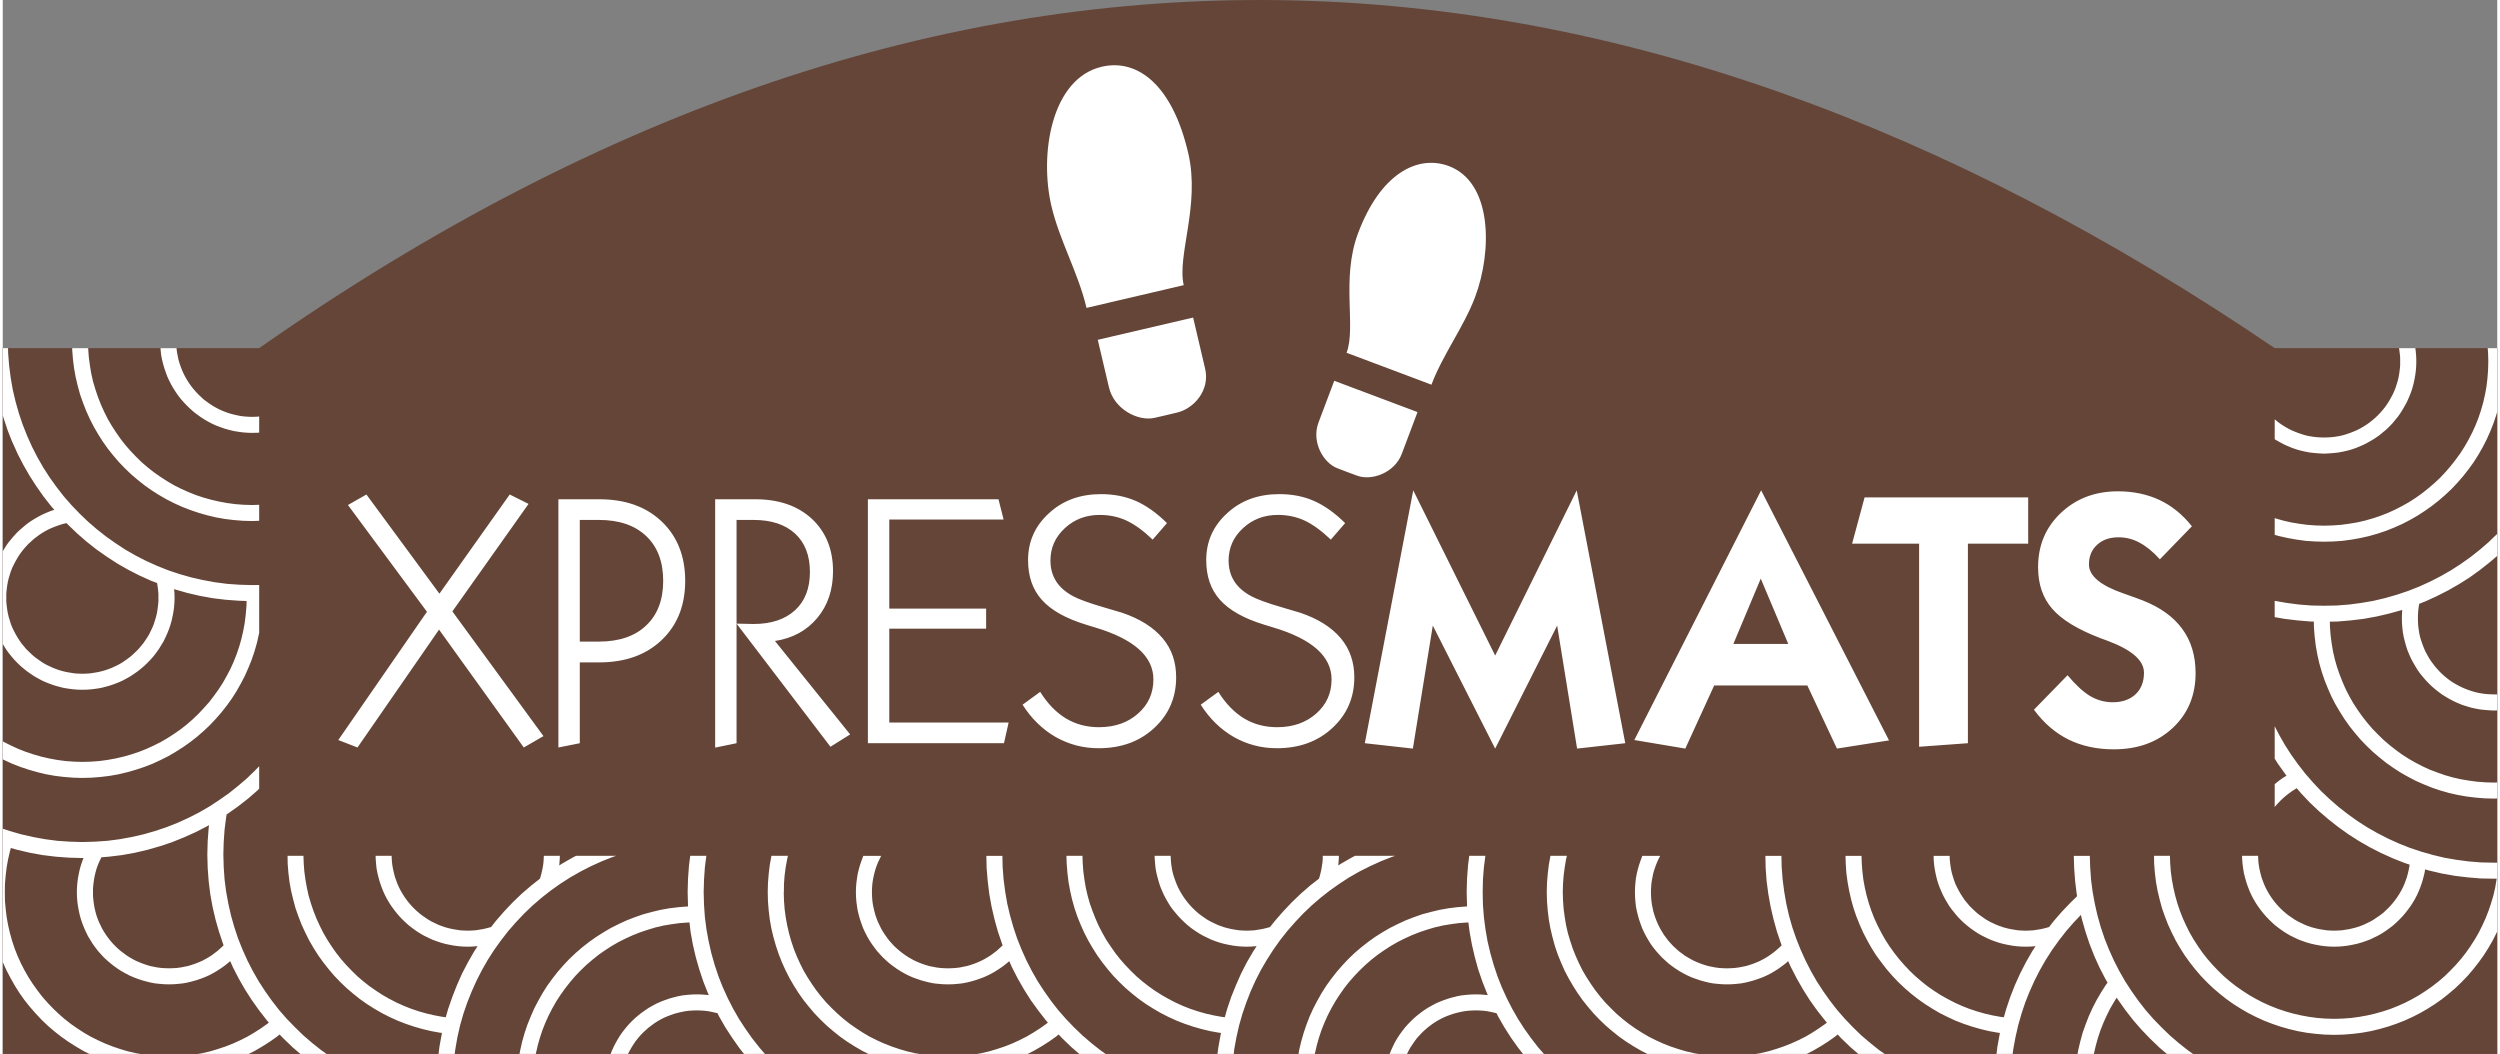
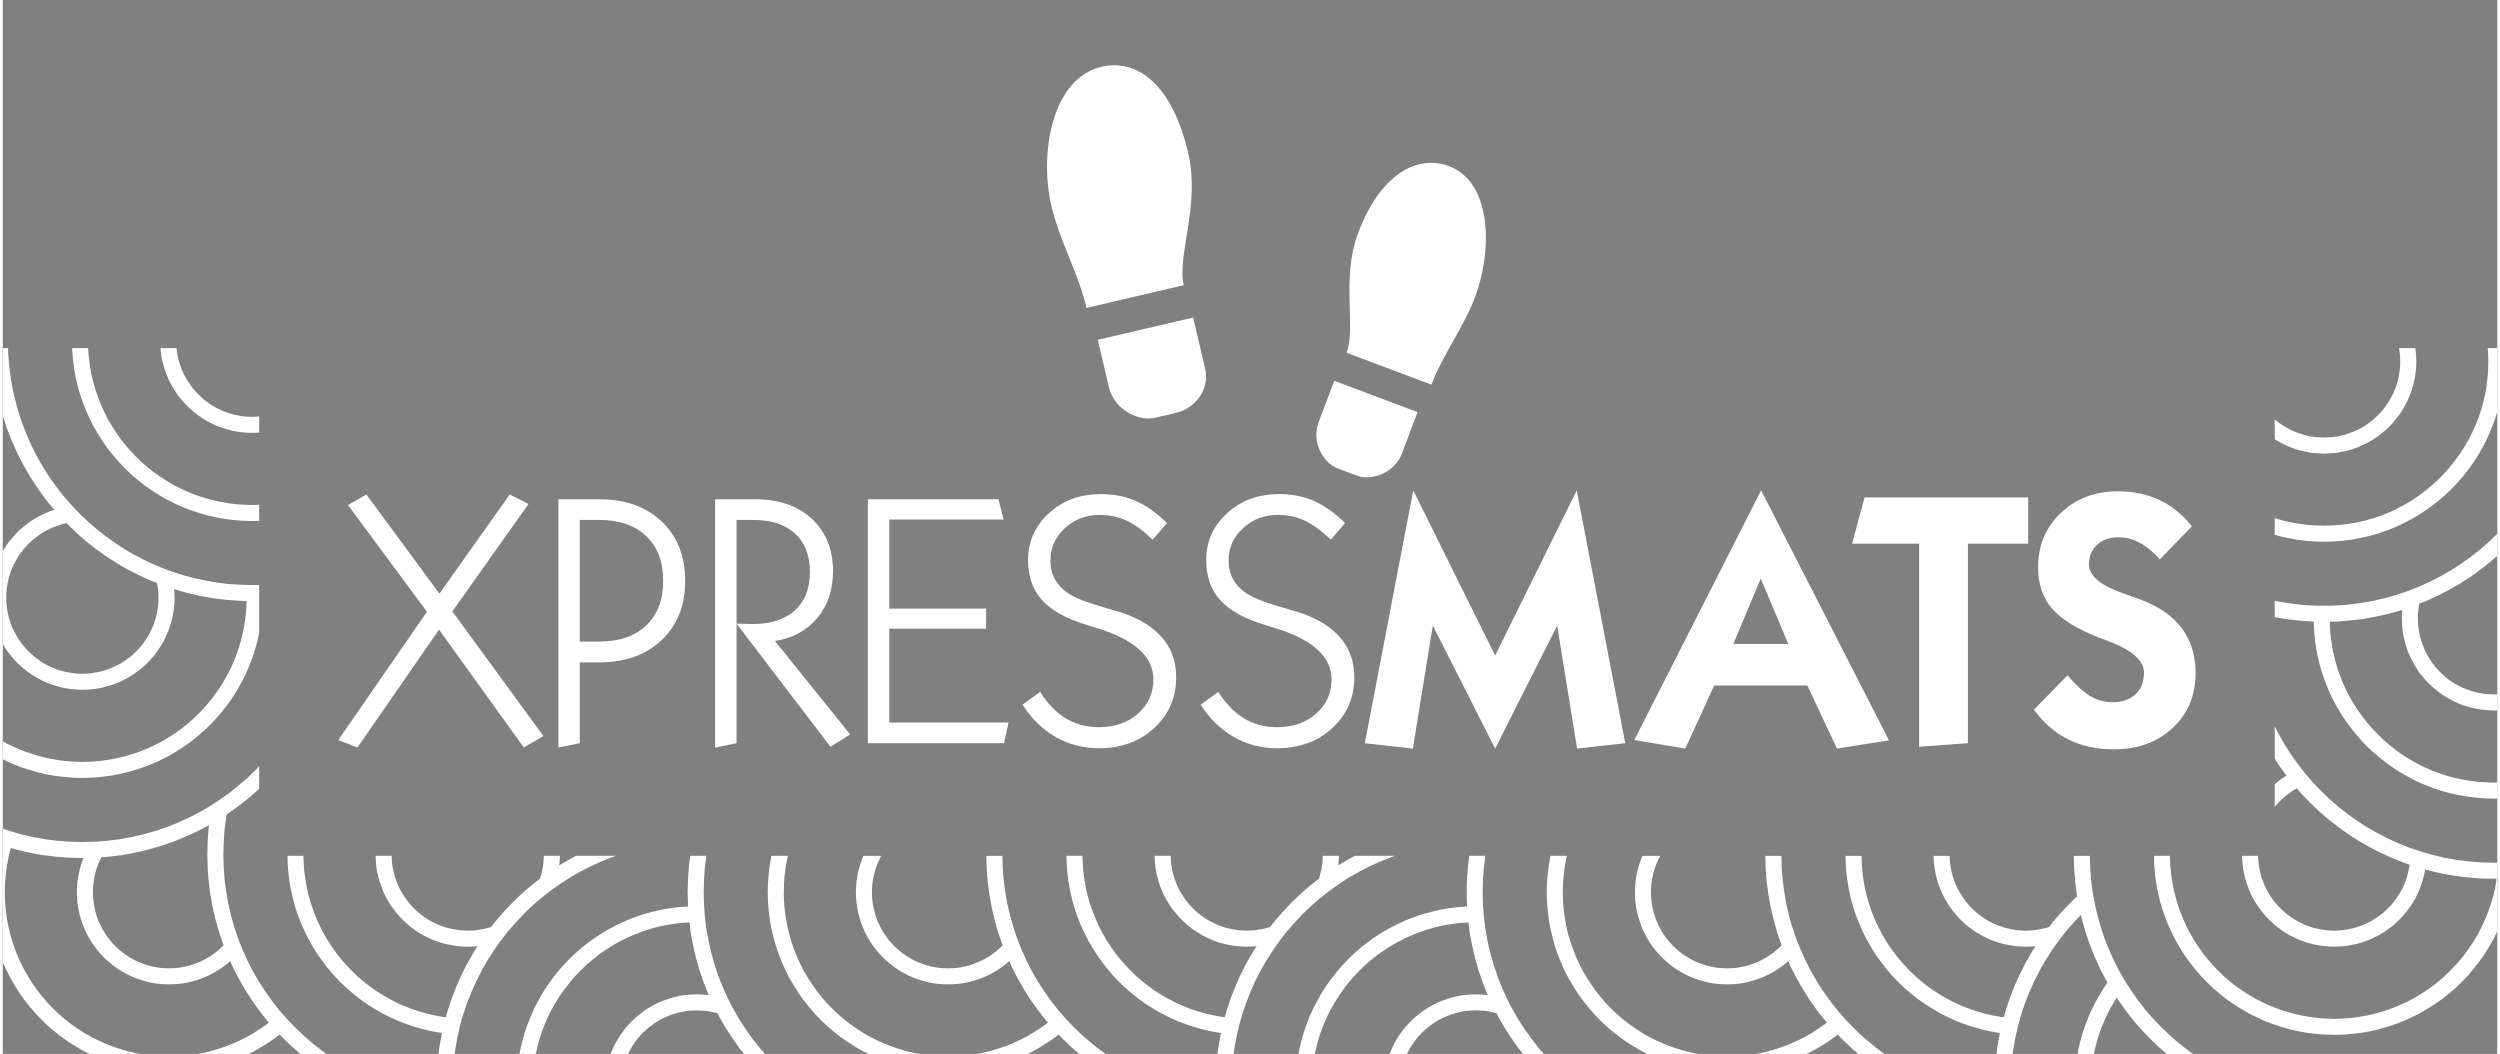
<svg xmlns="http://www.w3.org/2000/svg" xml:space="preserve" width="204px" height="86px" version="1.1" shape-rendering="geometricPrecision" text-rendering="geometricPrecision" image-rendering="optimizeQuality" fill-rule="evenodd" clip-rule="evenodd" viewBox="0 0 2040000 861900">
  <rect x="0" y="0" width="2040000" height="861900" fill="#808080" stroke="none" />
  <g id="Layer_x0020_1">
-     <path fill="#644537" d="M0 861900c680000,0 1360000,0 2040000,0 0,-192400 0,-384800 0,-577200 -60700,0 -121400,0 -182000,0 -534100,-362700 -1082700,-396100 -1648300,0 -69900,0 -139800,0 -209700,0 0,192400 0,384800 0,577200z" />
    <g>
      <path fill="white" d="M70800 861900l41800 0 -3700 -600 -6500 -1500 -6400 -1900 -6200 -2100 -6100 -2400 -5900 -2700 -5800 -2900 -5700 -3300 -5400 -3500 -5300 -3700 -5100 -4000 -4800 -4200 -4700 -4500 -4400 -4600 -4300 -4900 -3900 -5100 -3800 -5300 -3500 -5400 -3200 -5600 -3000 -5800 -2700 -6000 -2400 -6000 -2100 -6300 -1800 -6400 -1500 -6500 -1200 -6600 -800 -6700 -600 -6800 -100 -6900 100 -7000 600 -6800 800 -6700 1200 -6600 1500 -6500 700 -2600 5300 1500 10300 2400 10500 1900 10700 1300 10800 800 10900 300 900 0 -800 2100 -1200 3500 -1000 3500 -800 3700 -700 3700 -500 3800 -300 3800 -100 3900 100 3800 300 3800 500 3800 700 3700 800 3700 1000 3500 1200 3500 1400 3500 1500 3300 1600 3300 1900 3100 1900 3100 2100 2900 2200 2900 2400 2700 2500 2700 2600 2400 2800 2400 2800 2200 2900 2100 3100 2000 3200 1800 3200 1700 3400 1500 3400 1300 3500 1200 3600 1000 3600 900 3700 700 3800 400 3800 300 3900 100 3800 -100 3900 -300 3700 -400 3800 -700 3600 -900 3600 -1000 3500 -1200 3400 -1300 3400 -1500 3200 -1700 3100 -1800 3100 -2000 3000 -2100 2800 -2200 2100 -1800 2300 5200 4700 9100 5100 8900 5600 8700 5900 8300 6300 8100 1700 2000 -1300 1000 -5200 3700 -5500 3500 -5600 3300 -5800 2900 -5900 2700 -6100 2400 -6300 2100 -6300 1900 -6500 1500 -3700 600 41800 0 5100 -2600 6100 -3600 6000 -3800 5800 -4100 2200 -1800 3300 3400 7400 7100 6300 5400 21400 0 -4100 -2900 -7600 -6000 -7200 -6200 -6900 -6700 -6700 -6900 -6300 -7200 -5900 -7600 -5600 -7900 -5200 -8000 -4800 -8400 -4400 -8600 -4000 -8900 -3600 -9000 -3100 -9300 -2700 -9500 -2200 -9700 -1800 -9800 -1300 -10000 -700 -10200 -300 -10300 0 0 0 0 300 -10300 700 -10100 1300 -10000 400 -2400 1100 -700 8300 -5900 8100 -6300 7700 -6700 1400 -1400 0 -18400 -3300 3400 -6900 6700 -7300 6200 -7500 6000 -7900 5500 -8100 5300 -8300 4800 -8700 4400 -8800 4000 -9100 3600 -9300 3100 -9400 2700 -9700 2200 -9800 1800 -10000 1300 -10200 700 -10300 300 0 0 0 0 -10300 -300 -10200 -700 -9900 -1300 -9900 -1800 -9700 -2200 -9400 -2700 -5700 -1900 0 109000 100 300 3000 6600 3300 6300 3500 6200 3800 6000 4100 5800 4400 5500 4700 5400 4800 5100 5100 4900 5400 4600 5600 4400 5800 4100 6000 3800 6100 3600 5100 2600zm285600 0l13200 0 500 -3800 1700 -9800 2200 -9700 2700 -9500 3200 -9300 3600 -9000 4000 -8900 4400 -8600 4800 -8400 5200 -8100 5600 -7800 5900 -7600 6300 -7200 6600 -7000 6900 -6600 7300 -6300 7500 -5900 7900 -5600 8100 -5200 8400 -4800 8600 -4400 8800 -4000 9100 -3600 2700 -900 -32800 0 -2700 1400 -8900 5100 -2100 1400 100 -1300 300 -3800 100 -2800 -13100 0 -100 2200 -200 3100 -400 3100 -600 3100 -700 3000 -800 3000 -400 1200 -7100 5600 -7800 6700 -7400 7100 -7000 7400 -6700 7700 -3900 5000 -600 200 -3000 800 -3000 700 -3000 500 -3200 500 -3100 200 -3200 100 0 0 -3300 -100 -3100 -200 -3100 -500 -3100 -500 -3000 -700 -3000 -800 -2900 -1000 -2800 -1100 -2700 -1300 -2700 -1300 -2600 -1500 -2500 -1700 -2500 -1700 -2300 -1800 -2300 -2000 -2200 -2100 -2000 -2100 -2000 -2300 -1800 -2300 -1800 -2500 -1600 -2500 -1500 -2600 -1400 -2700 -1200 -2700 -1100 -2900 -1000 -2800 -800 -3000 -700 -3000 -600 -3100 -400 -3100 -200 -3100 -100 -2200 -13100 0 100 2800 300 3800 400 3800 700 3700 900 3600 1000 3600 1200 3500 1300 3400 1500 3400 1700 3300 1800 3100 2000 3100 2100 2900 2200 2800 2400 2800 2500 2600 2600 2500 2700 2400 2900 2200 2900 2100 3100 2000 3100 1800 3300 1600 3300 1600 3500 1300 3500 1200 3500 1000 3700 800 3700 700 3800 500 3800 300 3900 100 0 0 3800 -100 3800 -300 400 0 -2800 4300 -5100 8900 -4800 9200 -4200 9500 -3800 9700 -3400 9800 -1900 6700 -2500 -300 -6600 -1200 -6500 -1500 -6400 -1800 -6200 -2100 -6100 -2400 -6000 -2700 -5800 -3000 -5600 -3200 -5400 -3500 -5300 -3700 -5100 -4000 -4900 -4200 -4600 -4500 -4500 -4700 -4200 -4800 -4000 -5100 -3700 -5300 -3500 -5400 -3300 -5700 -2900 -5800 -2700 -5900 -2400 -6100 -2100 -6200 -1900 -6400 -1400 -6500 -1200 -6600 -900 -6700 -500 -6800 -200 -5900 -13000 0 100 6500 600 7500 900 7400 1300 7200 1700 7100 1900 7100 2400 6800 2600 6700 3000 6500 3200 6400 3600 6200 3800 6000 4100 5700 4400 5600 4600 5400 4900 5100 5100 4900 5400 4600 5500 4400 5800 4100 6000 3800 6200 3600 6300 3200 6600 3000 6700 2600 6800 2300 7000 2000 7200 1700 7200 1300 1400 100 -200 900 -1900 10500 -700 5800zm66200 0l13300 0 100 -400 1500 -6500 1800 -6400 2100 -6300 2400 -6000 2700 -6000 3000 -5800 3200 -5600 3500 -5400 3800 -5300 4000 -5100 4200 -4900 4400 -4600 4700 -4500 4900 -4200 5000 -4000 5300 -3700 5400 -3500 5700 -3300 5800 -2900 5900 -2700 6100 -2400 6300 -2100 6300 -1900 6500 -1500 6600 -1100 6700 -900 6900 -500 900 0 900 7700 1900 10500 2400 10300 2900 10100 3300 9900 3800 9600 600 1300 -2100 -200 -3800 -300 -3900 -100 0 0 0 0 -3800 100 -3900 300 -3700 400 -3800 700 -3600 900 -3600 1000 -3500 1200 -3400 1300 -3400 1500 -3200 1700 -3200 1800 -3000 2000 -3000 2100 -2800 2200 -2800 2400 -2600 2500 -2500 2600 -2300 2700 -2300 2900 -2100 2900 -1900 3100 -1800 3100 -1700 3300 -1500 3300 -1100 2700 14200 0 200 -300 1400 -2700 1500 -2600 1600 -2500 1700 -2500 1900 -2400 1900 -2200 2100 -2200 2200 -2000 2200 -2000 2400 -1800 2400 -1800 2500 -1600 2600 -1500 2700 -1400 2800 -1200 2800 -1100 2900 -1000 2900 -800 3100 -700 3000 -600 3100 -400 3200 -200 3200 -100 0 0 0 0 3200 100 3200 200 3100 400 3100 600 3000 700 1300 300 1300 2600 5100 8900 5600 8600 5900 8400 3800 4800 17100 0 -4400 -5100 -6000 -7600 -5500 -7800 -5300 -8100 -4800 -8400 -4400 -8600 -4000 -8800 -3600 -9100 -3100 -9300 -2700 -9500 -2200 -9700 -1800 -9800 -1300 -10000 -700 -10100 -300 -10300 0 0 0 0 300 -10400 700 -10100 1200 -9300 -13200 0 -1000 8000 -800 10800 -300 11000 0 0 0 0 300 10900 0 700 -400 0 -7400 600 -7400 900 -7300 1300 -7100 1700 -7000 1900 -6900 2400 -6700 2600 -6500 3000 -6400 3200 -6100 3600 -6000 3800 -5800 4100 -5600 4400 -5300 4600 -5200 4900 -4800 5100 -4700 5400 -4300 5500 -4200 5800 -3800 6000 -3500 6200 -3300 6300 -2900 6600 -2700 6700 -2300 6800 -2000 7000 -1600 7100 -600 3100zm285300 0l41800 0 -3700 -600 -6500 -1500 -6400 -1900 -6200 -2100 -6100 -2400 -6000 -2700 -5800 -2900 -5600 -3300 -5400 -3500 -5300 -3700 -5100 -4000 -4800 -4200 -4700 -4500 -4500 -4600 -4200 -4900 -4000 -5100 -3700 -5300 -3500 -5400 -3300 -5600 -2900 -5800 -2700 -6000 -2400 -6000 -2100 -6300 -1800 -6400 -1500 -6500 -1200 -6600 -900 -6700 -500 -6800 -200 -6900 100 0 100 -7000 500 -6800 900 -6700 1200 -6600 600 -2700 -13500 0 0 100 -1300 7200 -900 7400 -600 7500 -200 7600 0 0 200 7500 600 7500 900 7400 1300 7300 1700 7100 2000 7000 2300 6800 2600 6700 3000 6600 3200 6300 3600 6200 3800 6000 4100 5800 4400 5500 4600 5400 4900 5100 5100 4900 5400 4600 5500 4400 5800 4100 6000 3800 6200 3600 5100 2600zm88600 0l41700 0 5100 -2600 6200 -3600 6000 -3800 5800 -4100 2200 -1800 3200 3400 7400 7100 6300 5400 21500 0 -4100 -2900 -7600 -6000 -7200 -6200 -7000 -6700 -6600 -6900 -6300 -7200 -5900 -7600 -5600 -7900 -5200 -8000 -4800 -8400 -4400 -8600 -4000 -8900 -3600 -9000 -3100 -9300 -2700 -9500 -2300 -9700 -1700 -9800 -1300 -10000 -800 -10200 -200 -9200 -13100 0 200 9900 900 10800 1300 10600 1900 10500 2400 10300 2800 10100 3400 9900 400 1000 -600 700 -2200 2000 -2200 2000 -2400 1800 -2400 1800 -2600 1600 -2600 1500 -2700 1400 -2700 1200 -2800 1100 -2900 1000 -3000 900 -3000 600 -3000 600 -3100 400 -3200 200 -3200 100 0 0 -3300 -100 -3100 -200 -3100 -400 -3100 -600 -3000 -600 -3000 -900 -2900 -1000 -2800 -1100 -2700 -1200 -2700 -1400 -2600 -1500 -2500 -1600 -2500 -1800 -2300 -1800 -2300 -2000 -2200 -2000 -2000 -2200 -2000 -2200 -1800 -2400 -1700 -2400 -1700 -2600 -1500 -2600 -1300 -2700 -1300 -2700 -1100 -2800 -1000 -2900 -800 -3000 -700 -3000 -600 -3000 -400 -3200 -200 -3100 -100 -3200 0 0 100 -3300 200 -3100 400 -3100 600 -3100 700 -3000 800 -3000 1000 -2900 1100 -2800 1300 -2700 1300 -2700 100 -100 -14600 0 -200 400 -1300 3500 -1200 3500 -1000 3500 -900 3700 -600 3700 -500 3800 -300 3800 -100 3900 0 0 100 3800 300 3800 500 3800 600 3700 900 3700 1000 3500 1200 3500 1300 3500 1500 3300 1700 3300 1800 3100 2000 3100 2100 2900 2200 2900 2400 2700 2500 2700 2600 2400 2700 2400 2900 2200 2900 2100 3100 2000 3100 1800 3300 1700 3300 1500 3500 1300 3500 1200 3600 1000 3600 900 3700 700 3800 400 3800 300 3900 100 3800 -100 3800 -300 3800 -400 3700 -700 3700 -900 3500 -1000 3500 -1200 3500 -1300 3300 -1500 3300 -1700 3100 -1800 3100 -2000 3000 -2100 2800 -2200 2100 -1800 2300 5200 4700 9100 5100 8900 5500 8700 6000 8300 6300 8100 1700 2000 -1300 1000 -5200 3700 -5500 3500 -5600 3300 -5800 2900 -5900 2700 -6100 2400 -6300 2100 -6400 1900 -6500 1500 -3600 600zm196900 0l13300 0 400 -3800 1800 -9800 2200 -9700 2700 -9500 3200 -9300 3500 -9000 4000 -8900 4400 -8600 4900 -8400 5200 -8100 5500 -7800 6000 -7600 6300 -7200 6600 -7000 6900 -6600 7300 -6300 7500 -5900 7900 -5600 8000 -5200 8400 -4800 8700 -4400 8800 -4000 9100 -3600 2700 -900 -32800 0 -2700 1400 -8900 5100 -2200 1400 200 -1300 300 -3800 100 -2800 -13200 0 0 2200 -200 3100 -500 3100 -500 3100 -700 3000 -800 3000 -400 1200 900 -700 -8100 6300 -7700 6700 -7400 7100 -7000 7400 -6700 7700 -4000 5000 -500 200 -3000 800 -3000 700 -3100 500 -3100 500 -3100 200 -3300 100 0 0 -3200 -100 -3200 -200 -3100 -500 -3000 -500 -3000 -700 -3000 -800 -2900 -1000 -2800 -1100 -2700 -1300 -2700 -1300 -2700 -1500 -2500 -1700 -2400 -1700 -2400 -1800 -2200 -2000 -2200 -2100 -2000 -2100 -2000 -2300 -1800 -2300 -1800 -2500 -1600 -2500 -1500 -2600 -1400 -2700 -1200 -2700 -1100 -2900 -1000 -2800 -900 -3000 -700 -3000 -500 -3100 -400 -3100 -200 -3100 -100 -2200 -13100 0 100 2800 300 3800 400 3800 700 3700 900 3600 1000 3600 1100 3500 1400 3400 1500 3400 1700 3300 1800 3100 1900 3100 2100 2900 2300 2800 2400 2800 2500 2600 2600 2500 2700 2400 2800 2200 3000 2100 3100 2000 3100 1800 3300 1600 3300 1600 3400 1300 3500 1200 3600 1000 3700 800 3700 700 3800 500 3800 300 3800 100 0 0 3900 -100 3800 -300 400 0 -2800 4300 -5200 8900 -4700 9200 -4200 9500 -3900 9700 -3300 9800 -1900 6700 -2500 -300 -6600 -1200 -6600 -1500 -6300 -1800 -6300 -2100 -6100 -2400 -5900 -2700 -5800 -3000 -5600 -3200 -5500 -3500 -5200 -3700 -5100 -4000 -4900 -4200 -4600 -4500 -4500 -4700 -4200 -4800 -4000 -5100 -3700 -5300 -3600 -5400 -3200 -5700 -3000 -5800 -2600 -5900 -2400 -6100 -2200 -6200 -1800 -6400 -1500 -6500 -1100 -6600 -900 -6700 -500 -6800 -200 -5900 -13100 0 200 6500 600 7500 900 7400 1300 7200 1600 7100 2000 7100 2300 6800 2700 6700 2900 6500 3300 6400 3600 6200 3800 6000 4100 5700 4400 5600 4600 5400 4900 5100 5100 4900 5400 4600 5500 4400 5800 4100 6000 3800 6200 3600 6300 3200 6600 3000 6700 2600 6800 2300 7000 2000 7100 1700 7300 1300 1400 100 -200 900 -1900 10500 -800 5800zm66300 0l13300 0 100 -400 1500 -6500 1800 -6400 2100 -6300 2400 -6000 2700 -6000 3000 -5800 3200 -5600 3500 -5400 3700 -5300 4000 -5100 4300 -4900 4400 -4600 4700 -4500 4800 -4200 5100 -4000 5300 -3700 5400 -3500 5700 -3300 5800 -2900 5900 -2700 6100 -2400 6200 -2100 6400 -1900 6500 -1500 6600 -1100 6700 -900 6800 -500 900 0 1000 7700 1900 10500 2400 10300 2800 10100 3400 9900 3800 9600 600 1300 -2100 -200 -3900 -300 -3800 -100 0 0 0 0 -3900 100 -3800 300 -3800 400 -3700 700 -3600 900 -3600 1000 -3500 1200 -3400 1300 -3400 1500 -3200 1700 -3200 1800 -3100 2000 -2900 2100 -2800 2200 -2800 2400 -2600 2500 -2500 2600 -2400 2700 -2200 2900 -2100 2900 -2000 3100 -1800 3100 -1600 3300 -1500 3300 -1100 2700 14200 0 200 -300 1300 -2700 1500 -2600 1700 -2500 1700 -2500 1800 -2400 2000 -2200 2100 -2200 2100 -2000 2300 -2000 2300 -1800 2500 -1800 2500 -1600 2600 -1500 2700 -1400 2700 -1200 2900 -1100 2900 -1000 2900 -800 3000 -700 3100 -600 3100 -400 3100 -200 3300 -100 0 0 0 0 3200 100 3200 200 3100 400 3000 600 3100 700 1300 300 1300 2600 5100 8900 5500 8600 6000 8400 3800 4800 17100 0 -4500 -5100 -5900 -7600 -5600 -7800 -5200 -8100 -4800 -8400 -4400 -8600 -4000 -8800 -3600 -9100 -3100 -9300 -2700 -9500 -2300 -9700 -1700 -9800 -1300 -10000 -800 -10100 -200 -10300 0 0 0 0 200 -10400 800 -10100 1200 -9300 -13200 0 -1000 8000 -800 10800 -300 11000 0 0 0 0 300 10900 0 700 -400 0 -7500 600 -7300 900 -7300 1300 -7100 1700 -7100 1900 -6800 2400 -6700 2600 -6500 3000 -6400 3200 -6200 3600 -6000 3800 -5700 4100 -5600 4400 -5400 4600 -5100 4900 -4800 5100 -4700 5400 -4300 5500 -4200 5800 -3800 6000 -3500 6200 -3300 6300 -3000 6600 -2600 6700 -2300 6800 -2000 7000 -1700 7100 -500 3100zm285300 0l41700 0 -3600 -600 -6500 -1500 -6400 -1900 -6300 -2100 -6100 -2400 -5900 -2700 -5800 -2900 -5600 -3300 -5500 -3500 -5200 -3700 -5100 -4000 -4900 -4200 -4600 -4500 -4500 -4600 -4200 -4900 -4000 -5100 -3700 -5300 -3500 -5400 -3300 -5600 -2900 -5800 -2700 -6000 -2400 -6000 -2100 -6300 -1900 -6400 -1500 -6500 -1100 -6600 -900 -6700 -500 -6800 -200 -6900 0 0 200 -7000 500 -6800 900 -6700 1100 -6600 700 -2700 -13500 0 0 100 -1300 7200 -900 7400 -600 7500 -200 7600 0 0 200 7500 600 7500 900 7400 1300 7300 1700 7100 1900 7000 2300 6800 2700 6700 2900 6600 3300 6300 3600 6200 3800 6000 4100 5800 4400 5500 4600 5400 4900 5100 5100 4900 5400 4600 5500 4400 5800 4100 6000 3800 6200 3600 5100 2600zm88500 0l41800 0 5100 -2600 6200 -3600 6000 -3800 5800 -4100 2200 -1800 3200 3400 7400 7100 6300 5400 21500 0 -4200 -2900 -7500 -6000 -7300 -6200 -6900 -6700 -6600 -6900 -6300 -7200 -5900 -7600 -5600 -7900 -5200 -8000 -4800 -8400 -4400 -8600 -4000 -8900 -3600 -9000 -3200 -9300 -2700 -9500 -2200 -9700 -1700 -9800 -1300 -10000 -800 -10200 -200 -9200 -13100 0 200 9900 800 10800 1400 10600 1900 10500 2400 10300 2800 10100 3400 9900 400 1000 -600 700 -2200 2000 -2300 2000 -2300 1800 -2500 1800 -2500 1600 -2600 1500 -2700 1400 -2700 1200 -2800 1100 -2900 1000 -3000 900 -3000 600 -3100 600 -3100 400 -3100 200 -3300 100 0 0 -3200 -100 -3200 -200 -3100 -400 -3000 -600 -3000 -600 -3000 -900 -2900 -1000 -2800 -1100 -2700 -1200 -2700 -1400 -2600 -1500 -2600 -1600 -2400 -1800 -2400 -1800 -2200 -2000 -2200 -2000 -2000 -2200 -2000 -2200 -1800 -2400 -1800 -2400 -1600 -2600 -1500 -2600 -1400 -2700 -1200 -2700 -1100 -2800 -1000 -2900 -900 -3000 -600 -3000 -600 -3000 -400 -3200 -200 -3100 -100 -3200 0 0 100 -3300 200 -3100 400 -3100 600 -3100 600 -3000 900 -3000 1000 -2900 1100 -2800 1200 -2700 1400 -2700 0 -100 -14500 0 -200 400 -1300 3500 -1200 3500 -1000 3500 -900 3700 -700 3700 -400 3800 -300 3800 -100 3900 0 0 100 3800 300 3800 400 3800 700 3700 900 3700 1000 3500 1200 3500 1300 3500 1500 3300 1700 3300 1800 3100 1900 3100 2100 2900 2300 2900 2400 2700 2500 2700 2600 2400 2700 2400 2800 2200 3000 2100 3100 2000 3100 1800 3300 1700 3300 1500 3500 1300 3500 1200 3500 1000 3700 900 3700 700 3800 400 3800 300 3800 100 0 0 3900 -100 3800 -300 3800 -400 3700 -700 3600 -900 3600 -1000 3500 -1200 3500 -1300 3300 -1500 3300 -1700 3100 -1800 3100 -2000 2900 -2100 2900 -2200 2000 -1800 2400 5200 4700 9100 5100 8900 5500 8700 5900 8300 6400 8100 1700 2000 -1300 1000 -5300 3700 -5400 3500 -5600 3300 -5800 2900 -6000 2700 -6100 2400 -6200 2100 -6400 1900 -6500 1500 -3700 600zm197000 0l13200 0 500 -3800 1800 -9800 2200 -9700 2700 -9500 3100 -9300 3600 -9000 4000 -8900 4400 -8600 4800 -8400 5200 -8100 5600 -7800 5900 -7600 6300 -7200 5700 -6000 900 3800 2900 10100 3300 9900 3800 9700 4300 9500 4700 9100 1900 3300 -1800 2500 -3800 6000 -3600 6200 -3200 6300 -3000 6600 -2600 6700 -2400 6800 -1900 7000 -1700 7100 -500 3100 13300 0 100 -400 1500 -6500 1800 -6400 2100 -6300 2400 -6000 2700 -6000 2900 -5800 3300 -5600 1900 -3000 1300 2000 5900 8300 6300 8100 6700 7700 7100 7400 7400 7100 6300 5400 21400 0 -4100 -2900 -7600 -6000 -7200 -6200 -6900 -6700 -6700 -6900 -6300 -7200 -5900 -7600 -5600 -7900 -5200 -8000 -4800 -8400 -4400 -8600 -4000 -8900 -3600 -9000 -3100 -9300 -2700 -9500 -2200 -9700 -1800 -9800 -1300 -10000 -700 -10200 -300 -9200 -13100 0 300 9900 800 10800 1300 10600 300 1700 -5200 5100 -7100 7400 -6700 7700 -3900 5000 -600 200 -2900 800 -3000 700 -3100 500 -3100 500 -3200 200 -3200 100 0 0 -3200 -100 -3200 -200 -3100 -500 -3000 -500 -3100 -700 -2900 -800 -2900 -1000 -2800 -1100 -2800 -1300 -2700 -1300 -2600 -1500 -2500 -1700 -2400 -1700 -2400 -1800 -2200 -2000 -2200 -2100 -2100 -2100 -1900 -2300 -1900 -2300 -1700 -2500 -1600 -2500 -1500 -2600 -1400 -2700 -1300 -2700 -1100 -2900 -900 -2800 -900 -3000 -700 -3000 -500 -3100 -400 -3100 -300 -3100 0 -2200 -13100 0 0 2800 300 3800 500 3800 700 3700 800 3600 1000 3600 1200 3500 1400 3400 1500 3400 1700 3300 1800 3100 1900 3100 2100 2900 2300 2800 2300 2800 2500 2600 2600 2500 2800 2400 2800 2200 3000 2100 3000 2000 3200 1800 3200 1600 3400 1600 3400 1300 3500 1200 3600 1000 3600 800 3800 700 3700 500 3900 300 3800 100 0 0 3900 -100 3800 -300 300 0 -2800 4300 -5100 8900 -4700 9200 -4300 9500 -3800 9700 -3300 9800 -1900 6700 -2600 -300 -6600 -1200 -6500 -1500 -6300 -1800 -6300 -2100 -6100 -2400 -5900 -2700 -5800 -3000 -5700 -3200 -5400 -3500 -5300 -3700 -5000 -4000 -4900 -4200 -4700 -4500 -4400 -4700 -4200 -4800 -4000 -5100 -3800 -5300 -3500 -5400 -3200 -5700 -3000 -5800 -2700 -5900 -2400 -6100 -2100 -6200 -1800 -6400 -1500 -6500 -1200 -6600 -800 -6700 -500 -6800 -200 -5900 -13100 0 200 6500 500 7500 1000 7400 1300 7200 1600 7100 2000 7100 2300 6800 2700 6700 2900 6500 3300 6400 3500 6200 3800 6000 4200 5700 4300 5600 4700 5400 4800 5100 5200 4900 5300 4600 5600 4400 5800 4100 6000 3800 6100 3600 6400 3200 6500 3000 6700 2600 6900 2300 7000 2000 7100 1700 7300 1300 1300 100 -200 900 -1900 10500 -700 5800zm409500 -100200l0 -56200 -2700 0 0 0 0 0 -10300 -200 -10100 -800 -10000 -1300 -9900 -1700 -9600 -2300 -9500 -2700 -9300 -3100 -9100 -3600 -8800 -4000 -8600 -4400 -8400 -4800 -8100 -5200 -7800 -5600 -7600 -5900 -7200 -6300 -7000 -6600 -6600 -7000 -5400 -6200 -900 -1000 -5900 -7600 -5600 -7800 -5200 -8100 -4800 -8400 -3600 -7000 0 26500 2700 4300 6000 8400 1000 1300 -100 0 -3100 1900 -2900 2100 -2900 2300 -700 600 0 8900 0 9900 600 -900 2000 -2200 2100 -2200 2100 -2000 2300 -2000 2300 -1800 2500 -1800 2500 -1600 1600 -1000 3700 4300 7000 7400 7400 7000 7800 6700 8000 6300 8400 6000 8600 5500 8900 5100 9200 4700 9500 4300 9600 3800 4200 1400 -100 1200 -600 3100 -700 3000 -800 3000 -1000 2800 -1100 2900 -1200 2700 -1400 2700 -1500 2600 -1600 2500 -1800 2500 -1800 2300 -2000 2300 -2000 2100 -2200 2100 -2200 2000 -2400 1800 -2500 1700 -2500 1700 -2600 1500 -2700 1300 -2700 1300 -2800 1100 -2900 1000 -3000 800 -3000 700 -3000 500 -3200 500 -3100 200 -3200 100 0 0 0 0 -3300 -100 -3100 -200 -3100 -500 -3100 -500 -3000 -700 -3000 -800 -2900 -1000 -2800 -1100 -2700 -1300 -2700 -1300 -2600 -1500 -2500 -1700 -2500 -1700 -2300 -1800 -2300 -2000 -2200 -2100 -2000 -2100 -2000 -2300 -1800 -2300 -1800 -2500 -1600 -2500 -1500 -2600 -1400 -2700 -1200 -2700 -1100 -2900 -1000 -2800 -800 -3000 -700 -3000 -600 -3100 -400 -3100 -200 -3100 -100 -2200 -6500 0 -6600 0 100 2800 300 3800 500 3800 600 3700 900 3600 1000 3600 1200 3500 1300 3400 1500 3400 1700 3300 1800 3100 2000 3100 2100 2900 2200 2800 2400 2800 2500 2600 2600 2500 2700 2400 2900 2200 2900 2100 3100 2000 3100 1800 3300 1600 3300 1600 3500 1300 3500 1200 3500 1000 3700 800 3700 700 3800 500 3800 300 3900 100 0 0 0 0 3800 -100 3800 -300 3800 -500 3700 -700 3700 -800 3500 -1000 3500 -1200 3500 -1300 3300 -1600 3300 -1600 3100 -1800 3100 -2000 2900 -2100 2900 -2200 2700 -2400 2600 -2500 2500 -2600 2400 -2800 2200 -2800 2100 -2900 2000 -3100 1800 -3100 1700 -3300 1500 -3400 1300 -3400 1200 -3500 1000 -3600 900 -3600 500 -3000 3100 900 10300 2400 10500 1900 10700 1300 10800 900 10900 200 0 0 0 0 2200 0 -100 700 -1100 6600 -1500 6500 -1900 6400 -2100 6200 -2400 6100 -2700 5900 -2900 5800 -3300 5700 -3500 5400 -3700 5300 -4000 5100 -4200 4800 -4500 4700 -4600 4500 -4900 4200 -5100 4000 -5300 3700 -5400 3500 -5600 3200 -5800 3000 -6000 2700 -6000 2400 -6300 2100 -6400 1800 -6500 1500 -6600 1200 -6700 900 -6800 500 -6900 200 0 0 0 0 -7000 -200 -6800 -500 -6700 -900 -6600 -1200 -6500 -1500 -6400 -1800 -6200 -2100 -6100 -2400 -6000 -2700 -5800 -3000 -5600 -3200 -5400 -3500 -5300 -3700 -5100 -4000 -4900 -4200 -4600 -4500 -4500 -4700 -4200 -4800 -4000 -5100 -3700 -5300 -3500 -5400 -3300 -5700 -2900 -5800 -2700 -5900 -2400 -6100 -2100 -6200 -1800 -6400 -1500 -6500 -1200 -6600 -900 -6700 -500 -6800 -200 -5900 -13000 0 100 6500 600 7500 900 7400 1300 7200 1700 7100 1900 7100 2400 6800 2600 6700 3000 6500 3200 6400 3600 6200 3800 6000 4100 5700 4400 5600 4600 5400 4900 5100 5100 4900 5400 4600 5500 4400 5800 4100 6000 3800 6200 3600 6300 3200 6600 3000 6700 2600 6800 2300 7000 2000 7200 1700 7200 1300 7400 900 7500 600 7600 200 0 0 0 0 7500 -200 7500 -600 7400 -900 7300 -1300 7100 -1700 7000 -2000 6800 -2300 6700 -2600 6600 -3000 6300 -3200 6200 -3600 6000 -3800 5800 -4100 5500 -4400 5400 -4600 5100 -4900 4900 -5100 4600 -5400 4400 -5600 4100 -5700 3800 -6000 3600 -6200 3200 -6400 500 -1000zm0 -108700l0 -13100 -2700 100 0 0 0 0 -6900 -200 -6800 -500 -6700 -900 -6600 -1100 -6600 -1500 -6300 -1800 -6300 -2200 -6100 -2300 -5900 -2700 -5800 -3000 -5600 -3200 -5500 -3500 -5200 -3800 -5100 -4000 -4900 -4200 -4600 -4500 -4500 -4600 -4200 -4900 -4000 -5100 -3700 -5200 -3600 -5500 -3200 -5600 -3000 -5800 -2600 -5900 -2400 -6100 -2200 -6300 -1800 -6300 -1500 -6500 -1100 -6600 -900 -6800 -500 -6800 -100 -4200 6200 -100 10800 -900 10700 -1300 10500 -1900 10300 -2400 10100 -2800 600 -200 -200 3000 -100 3900 0 0 0 0 100 3800 300 3900 400 3700 700 3800 900 3600 1000 3600 1100 3500 1400 3400 1500 3400 1700 3200 1800 3100 1900 3100 2100 3000 2300 2800 2400 2800 2500 2600 2600 2500 2700 2300 2800 2200 3000 2200 3100 1900 3100 1800 3300 1700 3300 1500 3400 1400 3500 1100 3600 1100 3700 800 3700 700 3800 400 3800 300 3800 200 0 0 0 0 2700 -100 0 -13100 -2700 0 0 0 0 0 -3200 -100 -3200 -200 -3100 -400 -3000 -500 -3000 -700 -3000 -900 -2900 -1000 -2800 -1100 -2700 -1200 -2700 -1400 -2700 -1500 -2500 -1600 -2400 -1700 -2400 -1900 -2200 -1900 -2200 -2100 -2000 -2200 -2000 -2200 -1800 -2400 -1800 -2400 -1600 -2500 -1500 -2700 -1400 -2600 -1200 -2800 -1100 -2800 -1000 -2900 -900 -2900 -700 -3100 -500 -3000 -400 -3100 -200 -3200 -100 -3200 0 0 0 0 100 -3300 200 -3100 400 -3100 400 -2400 5100 -2000 9400 -4300 9200 -4700 8900 -5100 8700 -5500 8300 -6000 8000 -6300 6200 -5300 0 -18000 -300 300 -6900 6600 -7300 6300 -7500 5900 -7900 5600 -8100 5200 -8400 4800 -8600 4400 -8800 4000 -9100 3600 -9300 3100 -9400 2700 -9700 2300 -9900 1700 -9900 1300 -10200 800 -10300 200 0 0 0 0 -10300 -200 -10200 -800 -10000 -1300 -9800 -1700 -100 -100 0 13400 8000 1400 10700 1300 10800 900 2500 0 100 4900 600 7500 900 7400 1300 7300 1600 7100 2000 7000 2300 6800 2700 6700 2900 6600 3300 6400 3600 6100 3800 6000 4100 5800 4400 5500 4600 5400 4900 5100 5100 4900 5400 4600 5500 4400 5800 4100 6000 3900 6200 3500 6300 3300 6600 2900 6700 2700 6800 2300 7000 2000 7100 1600 7300 1300 7400 900 7500 600 7500 200 0 0 0 0 2700 -100zm0 -316400l0 -51900 -7800 0 300 3900 200 7000 0 0 0 0 -200 6900 -500 6800 -800 6800 -1200 6600 -1500 6500 -1800 6300 -2100 6300 -2400 6100 -2700 5900 -3000 5800 -3200 5600 -3500 5500 -3800 5200 -4000 5100 -4200 4900 -4400 4700 -4700 4400 -4900 4200 -5000 4000 -5300 3800 -5400 3500 -5700 3200 -5800 3000 -5900 2700 -6100 2400 -6300 2100 -6300 1800 -6500 1500 -6600 1100 -6700 900 -6900 500 -6900 200 0 0 0 0 -6900 -200 -6900 -500 -6700 -900 -6600 -1100 -6500 -1500 -6300 -1800 -500 -200 0 13700 3600 1000 7100 1600 7300 1300 7300 1000 7500 500 7600 200 0 0 0 0 7600 -200 7400 -500 7400 -1000 7300 -1300 7100 -1600 7000 -2000 6900 -2300 6700 -2700 6500 -2900 6400 -3300 6100 -3500 6000 -3900 5800 -4100 5600 -4400 5300 -4600 5200 -4900 4800 -5100 4700 -5400 4300 -5500 4200 -5800 3800 -6000 3500 -6100 3300 -6400 2900 -6500 2700 -6800 2300 -6800 800 -2800zm-67000 -51900l-13300 0 200 1400 400 3100 300 3200 0 3200 0 0 0 0 0 3200 -300 3200 -400 3100 -500 3000 -700 3100 -900 2900 -900 2900 -1100 2800 -1300 2800 -1400 2600 -1500 2700 -1600 2500 -1700 2400 -1900 2400 -1900 2200 -2100 2200 -2200 2100 -2200 1900 -2400 1900 -2400 1700 -2500 1600 -2600 1500 -2700 1400 -2800 1200 -2800 1100 -2900 1000 -2900 900 -3100 700 -3000 500 -3100 400 -3200 200 -3200 100 0 0 0 0 -3200 -100 -3200 -200 -3100 -400 -3100 -500 -3000 -700 -2900 -900 -2900 -1000 -2800 -1100 -2800 -1200 -2700 -1400 -2600 -1500 -2500 -1600 -2400 -1700 -2400 -1900 -800 -700 0 16300 1300 800 3200 1800 3200 1700 3400 1500 3400 1400 3500 1200 3600 1000 3600 800 3700 700 3800 400 3800 300 3900 200 0 0 0 0 3800 -200 3900 -300 3700 -400 3800 -700 3600 -800 3600 -1000 3500 -1200 3400 -1400 3400 -1500 3200 -1700 3200 -1800 3000 -1900 3000 -2100 2800 -2300 2800 -2300 2600 -2500 2500 -2600 2300 -2800 2300 -2800 2100 -3000 1900 -3100 1800 -3100 1700 -3200 1500 -3400 1400 -3400 1200 -3500 1000 -3600 800 -3600 700 -3800 500 -3700 300 -3900 100 -3800 0 0 0 0 -100 -3900 -300 -3800 -400 -3200zm-115000 0l0 0 0 0zm-1648300 0l0 0 0 0zm-67600 0l-13100 0 100 1600 400 3800 700 3700 900 3700 1000 3500 1200 3500 1300 3500 1500 3300 1700 3300 1800 3100 2000 3100 2000 2900 2300 2900 2400 2700 2500 2600 2600 2500 2700 2400 2900 2200 2900 2100 3100 2000 3100 1800 3300 1700 3300 1500 3500 1300 3500 1200 3500 1000 3700 900 3700 600 3800 500 3800 300 3800 100 3900 -100 1800 -100 0 -13200 -2400 200 -3300 100 0 0 0 0 -3200 -100 -3100 -200 -3200 -400 -3000 -600 -3000 -700 -3000 -800 -2900 -1000 -2800 -1100 -2700 -1200 -2700 -1400 -2600 -1500 -2600 -1700 -2400 -1700 -2400 -1800 -2200 -2000 -2200 -2100 -2000 -2100 -2000 -2300 -1800 -2300 -1800 -2500 -1600 -2500 -1500 -2600 -1400 -2700 -1200 -2700 -1100 -2800 -1000 -2900 -900 -3000 -600 -3000 -600 -3100 -400 -3100 0 -300zm-72200 0l-13100 0 0 1500 600 7500 900 7400 1300 7200 1700 7200 1900 7000 2400 6800 2600 6700 3000 6600 3200 6300 3600 6200 3800 6000 4100 5800 4400 5500 4600 5400 4900 5100 5100 4900 5400 4600 5500 4400 5800 4100 6000 3800 6200 3600 6300 3200 6600 3000 6700 2600 6800 2300 7000 2000 7100 1700 7300 1300 7400 900 7500 600 7500 200 5700 -200 0 -13100 -5700 200 0 0 0 0 -6900 -200 -6800 -500 -6700 -900 -6600 -1200 -6500 -1500 -6400 -1800 -6300 -2100 -6000 -2400 -6000 -2700 -5800 -2900 -5600 -3300 -5400 -3500 -5300 -3700 -5100 -4000 -4900 -4200 -4600 -4500 -4500 -4700 -4200 -4800 -4000 -5100 -3700 -5300 -3500 -5400 -3300 -5600 -2900 -5800 -2700 -6000 -2400 -6100 -2100 -6200 -1900 -6400 -1500 -6500 -1100 -6600 -900 -6700 -500 -6800 0 -900zm-65600 0l-4300 0 0 54900 700 2400 3300 9900 900 2300c1500,4200 3200,8200 5100,12100l2100 4700 4700 9100 5100 8900 5600 8700 5900 8400 6300 8000 2500 2800 -3000 1000 -3400 1400 -3400 1500 -3200 1700 -3200 1800 -3000 1900 -3000 2100 -2800 2300 -2800 2400 -2600 2400 -2500 2700 -2300 2700 -2300 2800 -2100 3000 -1900 3100 -700 1100 0 75800 700 1200 1900 3100 2100 2900 2300 2900 2300 2700 2500 2600 2600 2500 2800 2400 2800 2200 3000 2100 3000 2000 3200 1800 3200 1700 3400 1500 3400 1300 3500 1200 3600 1000 3600 900 3800 600 3700 500 3900 300 3800 100 3900 -100 3800 -300 3800 -500 3700 -600 3600 -900 3600 -1000 3500 -1200 3400 -1300 3400 -1500 3200 -1700 3200 -1800 3000 -2000 3000 -2100 2800 -2200 2800 -2400 2600 -2500 2500 -2600 2400 -2700 2200 -2900 2100 -2900 1900 -3100 1900 -3100 1600 -3300 1500 -3300 1400 -3500 1200 -3500 1000 -3600 800 -3600 700 -3700 500 -3800 300 -3800 100 -3900 -100 -3800 -300 -3100 600 200 10100 2900 10300 2400 10500 1900 10700 1300 10800 800 6300 200 -100 4200 -600 6800 -800 6700 -1200 6600 -1500 6500 -1800 6400 -2100 6200 -2400 6100 -2700 6000 -3000 5700 -3200 5700 -3500 5400 -3800 5300 -3900 5100 -4300 4800 -4400 4700 -4700 4500 -4800 4200 -5100 4000 -5300 3700 -5400 3500 -5700 3300 -5800 2900 -5900 2700 -6100 2400 -6300 2100 -6300 1800 -6500 1500 -6600 1200 -6700 900 -6900 500 -6900 200 0 0 0 0 -6900 -200 -6900 -500 -6700 -900 -6600 -1200 -6500 -1500 -6300 -1800 -6300 -2100 -6100 -2400 -5900 -2700 -5800 -2900 -1100 -700 0 14800 1200 600 6500 3000 6700 2600 6900 2300 7000 2000 7100 1700 7300 1300 7400 900 7500 600 7500 200 7600 -200 7500 -600 7300 -900 7300 -1300 7100 -1700 7000 -2000 6900 -2300 6700 -2600 6500 -3000 6400 -3200 6100 -3600 6000 -3800 5800 -4100 5600 -4400 5300 -4600 5200 -4900 4800 -5100 4700 -5400 4400 -5600 4100 -5700 3800 -6000 3500 -6200 3300 -6300 2900 -6600 2700 -6700 2300 -6800 2000 -7000 1600 -7200 200 -800 0 -39200 -5700 100 0 0 0 0 -10300 -300 -10100 -700 -10000 -1300 -9800 -1800 -9700 -2200 -9500 -2700 -9300 -3100 -9000 -3600 -8900 -4000 -8600 -4400 -8400 -4800 -8100 -5300 -7800 -5500 -7600 -6000 -7200 -6200 -6900 -6600 -100 -100 -6600 -6900 -6300 -7200 -5900 -7600 -5600 -7800 -5200 -8100 -4800 -8400 -4400 -8600 -4000 -8900 -3600 -9100 -3100 -9200 -2700 -9500 -2300 -9700 -1700 -9800 -1300 -10000 -800 -10100 -100 -4300zm285800 326600l-15700 -6100 72500 -104900 -64600 -87300 15100 -8600 59700 81100 57500 -81100 15400 7700 -62300 87900 74500 102000 -16100 9300 -69300 -96400 -66700 96400zm181800 -186100l0 99500 15600 0c16500,0 29500,-4400 38700,-13200 9300,-8800 13900,-21000 13900,-36500 0,-15600 -4600,-27800 -13900,-36600 -9200,-8800 -22200,-13200 -38700,-13200l-15600 0zm-17500 186100l0 -203000 33400 0c21300,0 38300,6000 51100,18200 12800,12200 19200,28400 19200,48500 0,20100 -6400,36200 -19200,48400 -12800,12200 -29800,18300 -51100,18300l-15900 0 0 66100 -17500 3500zm128200 100l0 -203100 32800 0c19300,0 34700,5300 46300,16000 11500,10800 17300,25000 17300,42800 0,15200 -4300,28000 -12900,38300 -8600,10300 -20200,16600 -34600,18800l61500 76400 -16100 10100 -76800 -100700 13900 300c14500,0 25800,-3800 34000,-11300 8100,-7500 12100,-17900 12100,-31300 0,-13300 -4000,-23800 -12100,-31300 -8200,-7500 -19500,-11200 -34000,-11200l-13900 0 0 182600 -17500 3600zm124900 -3600l0 -199500 106800 0 4200 16600 -93500 0 0 72800 79200 0 0 16400 -79200 0 0 76800 97600 0 -3800 16900 -111300 0zm140900 -42000c6000,9600 13000,16800 21000,21700 8000,4800 17000,7200 27100,7200 12900,0 23500,-3700 31900,-11100 8400,-7400 12600,-16700 12600,-28000 0,-18800 -15900,-33000 -47800,-42500 -3300,-1000 -5800,-1700 -7500,-2300 -16300,-5000 -28300,-11700 -35900,-20200 -7600,-8400 -11300,-19300 -11300,-32600 0,-15000 5600,-27800 17000,-38200 11300,-10500 25500,-15700 42700,-15700 10500,0 20000,1900 28500,5600 8400,3700 16900,9700 25400,18100l-11700 13500c-7600,-7300 -14800,-12500 -21500,-15600 -6700,-3100 -14000,-4600 -21800,-4600 -11200,0 -20700,3600 -28500,10800 -7900,7300 -11800,16100 -11800,26400 0,6500 1500,12100 4600,17000 3000,4800 7600,8800 13800,12200 4600,2500 12900,5600 25000,9100 6600,1900 11700,3400 15200,4500 14700,5000 25700,12000 33100,20800 7500,8800 11100,19500 11100,32000 0,16500 -5900,30300 -17900,41400 -11900,11100 -27100,16600 -45500,16600 -12700,0 -24400,-3100 -35200,-9200 -10700,-6200 -19800,-15000 -27000,-26400l14400 -10500zm145700 0c6000,9600 13000,16800 21000,21700 8000,4800 17000,7200 27100,7200 12900,0 23500,-3700 31900,-11100 8400,-7400 12600,-16700 12600,-28000 0,-18800 -15900,-33000 -47800,-42500 -3300,-1000 -5800,-1800 -7500,-2300 -16300,-5000 -28300,-11700 -35900,-20200 -7600,-8400 -11300,-19300 -11300,-32600 0,-15000 5600,-27800 17000,-38200 11300,-10500 25500,-15700 42700,-15700 10500,0 20000,1800 28500,5600 8400,3700 16900,9700 25400,18100l-11700 13500c-7700,-7300 -14800,-12500 -21500,-15600 -6700,-3100 -14000,-4600 -21800,-4600 -11200,0 -20700,3600 -28500,10800 -7900,7300 -11800,16100 -11800,26400 0,6500 1500,12100 4600,17000 3000,4800 7600,8800 13800,12200 4600,2500 12900,5600 25000,9100 6600,1900 11700,3400 15200,4500 14700,5000 25700,12000 33100,20800 7400,8800 11100,19500 11100,32000 0,16500 -5900,30300 -17900,41400 -11900,11100 -27100,16600 -45500,16600 -12700,0 -24400,-3100 -35200,-9200 -10700,-6200 -19800,-15000 -27000,-26400l14400 -10500zm119800 42000l39600 -206800 67000 135100 66700 -135100 39700 206800 -39400 4400 -16300 -100600 -50700 100600 -51000 -100600 -16300 100600 -39300 -4400zm301400 -81200l44900 0 -22500 -53400 -22400 53400zm-81000 78600l103700 -204200 104600 204500 -42600 6700 -24200 -51600 -76200 0 -23600 51600 -41700 -7000zm232900 5500l0 -166100 -54800 0 10200 -37800 133800 0 0 37800 -49300 0 0 163200 -39900 2900zm93900 -30300l27500 -28200c6600,7900 12700,13500 18400,17000 5800,3400 11900,5100 18500,5100 7900,0 14100,-2200 18700,-6500 4600,-4300 6900,-10300 6900,-17700 0,-10000 -10000,-18700 -29900,-26100 -2500,-900 -4400,-1700 -5700,-2100 -18600,-7100 -31700,-15100 -39400,-24000 -7800,-8900 -11600,-20200 -11600,-34100 0,-17700 6100,-32400 18500,-44200 12400,-11800 28000,-17800 46700,-17800 12700,0 24100,2400 34100,7100 10000,4700 18800,11800 26500,21500l-26200 27000c-5500,-6100 -11100,-10700 -16600,-13600 -5500,-3000 -11200,-4400 -17200,-4400 -7200,0 -13100,2000 -17500,6100 -4500,4100 -6700,9400 -6700,16100 0,9300 9400,17200 28200,23700 6600,2300 11800,4200 15700,5700 14300,5600 25200,13400 32400,23300 7300,9900 10900,22000 10900,36200 0,18200 -6200,33100 -18700,44800 -12500,11700 -28500,17500 -48300,17500 -13800,0 -26100,-2700 -36900,-8000 -10700,-5300 -20200,-13400 -28300,-24400zm-765600 -302500l78000 -18200 9800 41800c4200,18000 -9600,32800 -22900,35900l-9700 2300 -8700 2000c-13400,3100 -33200,-6900 -37400,-25100l-9100 -38700zm3600 -223400c28800,-6500 57500,14600 70500,71200 9700,42400 -9400,83400 -3800,107500 -27500,6400 -52000,12200 -79500,18600 -6500,-28000 -22200,-55400 -28700,-83300 -10000,-42700 0,-104600 41500,-114000zm257900 282500l-68100 -25600 -12900 34200c-5900,15800 3900,33000 15600,37400l8400 3200 7600 2800c11700,4400 30700,-2100 36600,-18000l12800 -34000zm25300 -201300c-25200,-9200 -55700,6000 -74100,55500 -13700,37000 -1300,76200 -9200,97300 24000,9000 45400,17100 69400,26100 9200,-24500 26500,-47300 35700,-71700 14000,-37300 14400,-93900 -21800,-107200zm-1056100 341100l400 2400 400 3100 300 3200 0 3200 0 0 0 0 0 3300 -300 3100 -400 3100 -500 3100 -700 3000 -900 3000 -900 2900 -1100 2800 -1300 2700 -1300 2700 -1500 2600 -1700 2500 -1700 2500 -1900 2300 -1900 2300 -2100 2100 -2200 2100 -2200 2000 -2400 1800 -2400 1700 -2500 1700 -2600 1500 -2700 1300 -2800 1300 -2800 1100 -2900 1000 -2900 800 -3000 700 -3100 500 -3100 500 -3200 200 -3200 100 0 0 0 0 -3200 -100 -3200 -200 -3100 -500 -3000 -500 -3100 -700 -2900 -800 -2900 -1000 -2800 -1100 -2800 -1300 -2700 -1300 -2600 -1500 -2500 -1700 -2400 -1700 -2400 -1800 -2200 -2000 -2200 -2100 -2100 -2100 -1900 -2300 -1900 -2300 -1700 -2500 -1600 -2500 -1500 -2600 -1400 -2700 -1300 -2700 -1100 -2800 -900 -2900 -900 -3000 -700 -3000 -500 -3100 -400 -3100 -300 -3100 0 -3300 0 0 0 0 0 -3200 300 -3200 400 -3100 500 -3000 700 -3000 900 -3000 900 -2900 1100 -2800 1300 -2700 1400 -2700 1500 -2600 1600 -2600 1700 -2400 1900 -2400 1900 -2200 2100 -2200 2200 -2000 2200 -2000 2400 -1800 2400 -1800 2500 -1600 2600 -1500 2700 -1400 2800 -1200 2800 -1100 2900 -1000 2900 -900 2600 -600 1400 1400 7400 7100 7700 6700 8000 6300 8400 5900 8600 5600 8900 5100 9200 4700 9500 4300 5000 1900zm1906500 -181200l0 0 0 0zm-1952000 405500l-800 1600 -1300 2700 -1100 2800 -1000 2900 -800 3000 -700 3000 -500 3100 -400 3100 -300 3100 0 3300 0 0 0 0 0 3200 300 3100 400 3200 500 3000 700 3000 800 3000 1000 2900 1100 2800 1300 2700 1300 2700 1500 2600 1700 2600 1700 2400 1900 2400 1900 2200 2100 2200 2100 2000 2300 2000 2400 1800 2400 1800 2500 1600 2600 1500 2700 1400 2800 1200 2800 1100 2900 1000 2900 900 3000 600 3100 600 3100 400 3200 200 3200 100 0 0 0 0 3200 -100 3200 -200 3100 -400 3000 -600 3100 -600 2900 -900 2900 -1000 2800 -1100 2800 -1200 2600 -1400 2700 -1500 2500 -1600 2400 -1800 2400 -1800 2200 -2000 2200 -2000 600 -700 -400 -1000 -3300 -9900 -2900 -10100 -2400 -10300 -1900 -10500 -1300 -10600 -800 -10800 -300 -11000 300 -10900 800 -10800 300 -2300 -800 500 -500 200 -300 200 -500 300 -9200 4700 -9400 4200 -9700 3900 -9900 3300 -10100 2900 -10300 2400 -10500 1900 -10700 1300 -6100 500z" />
    </g>
  </g>
</svg>